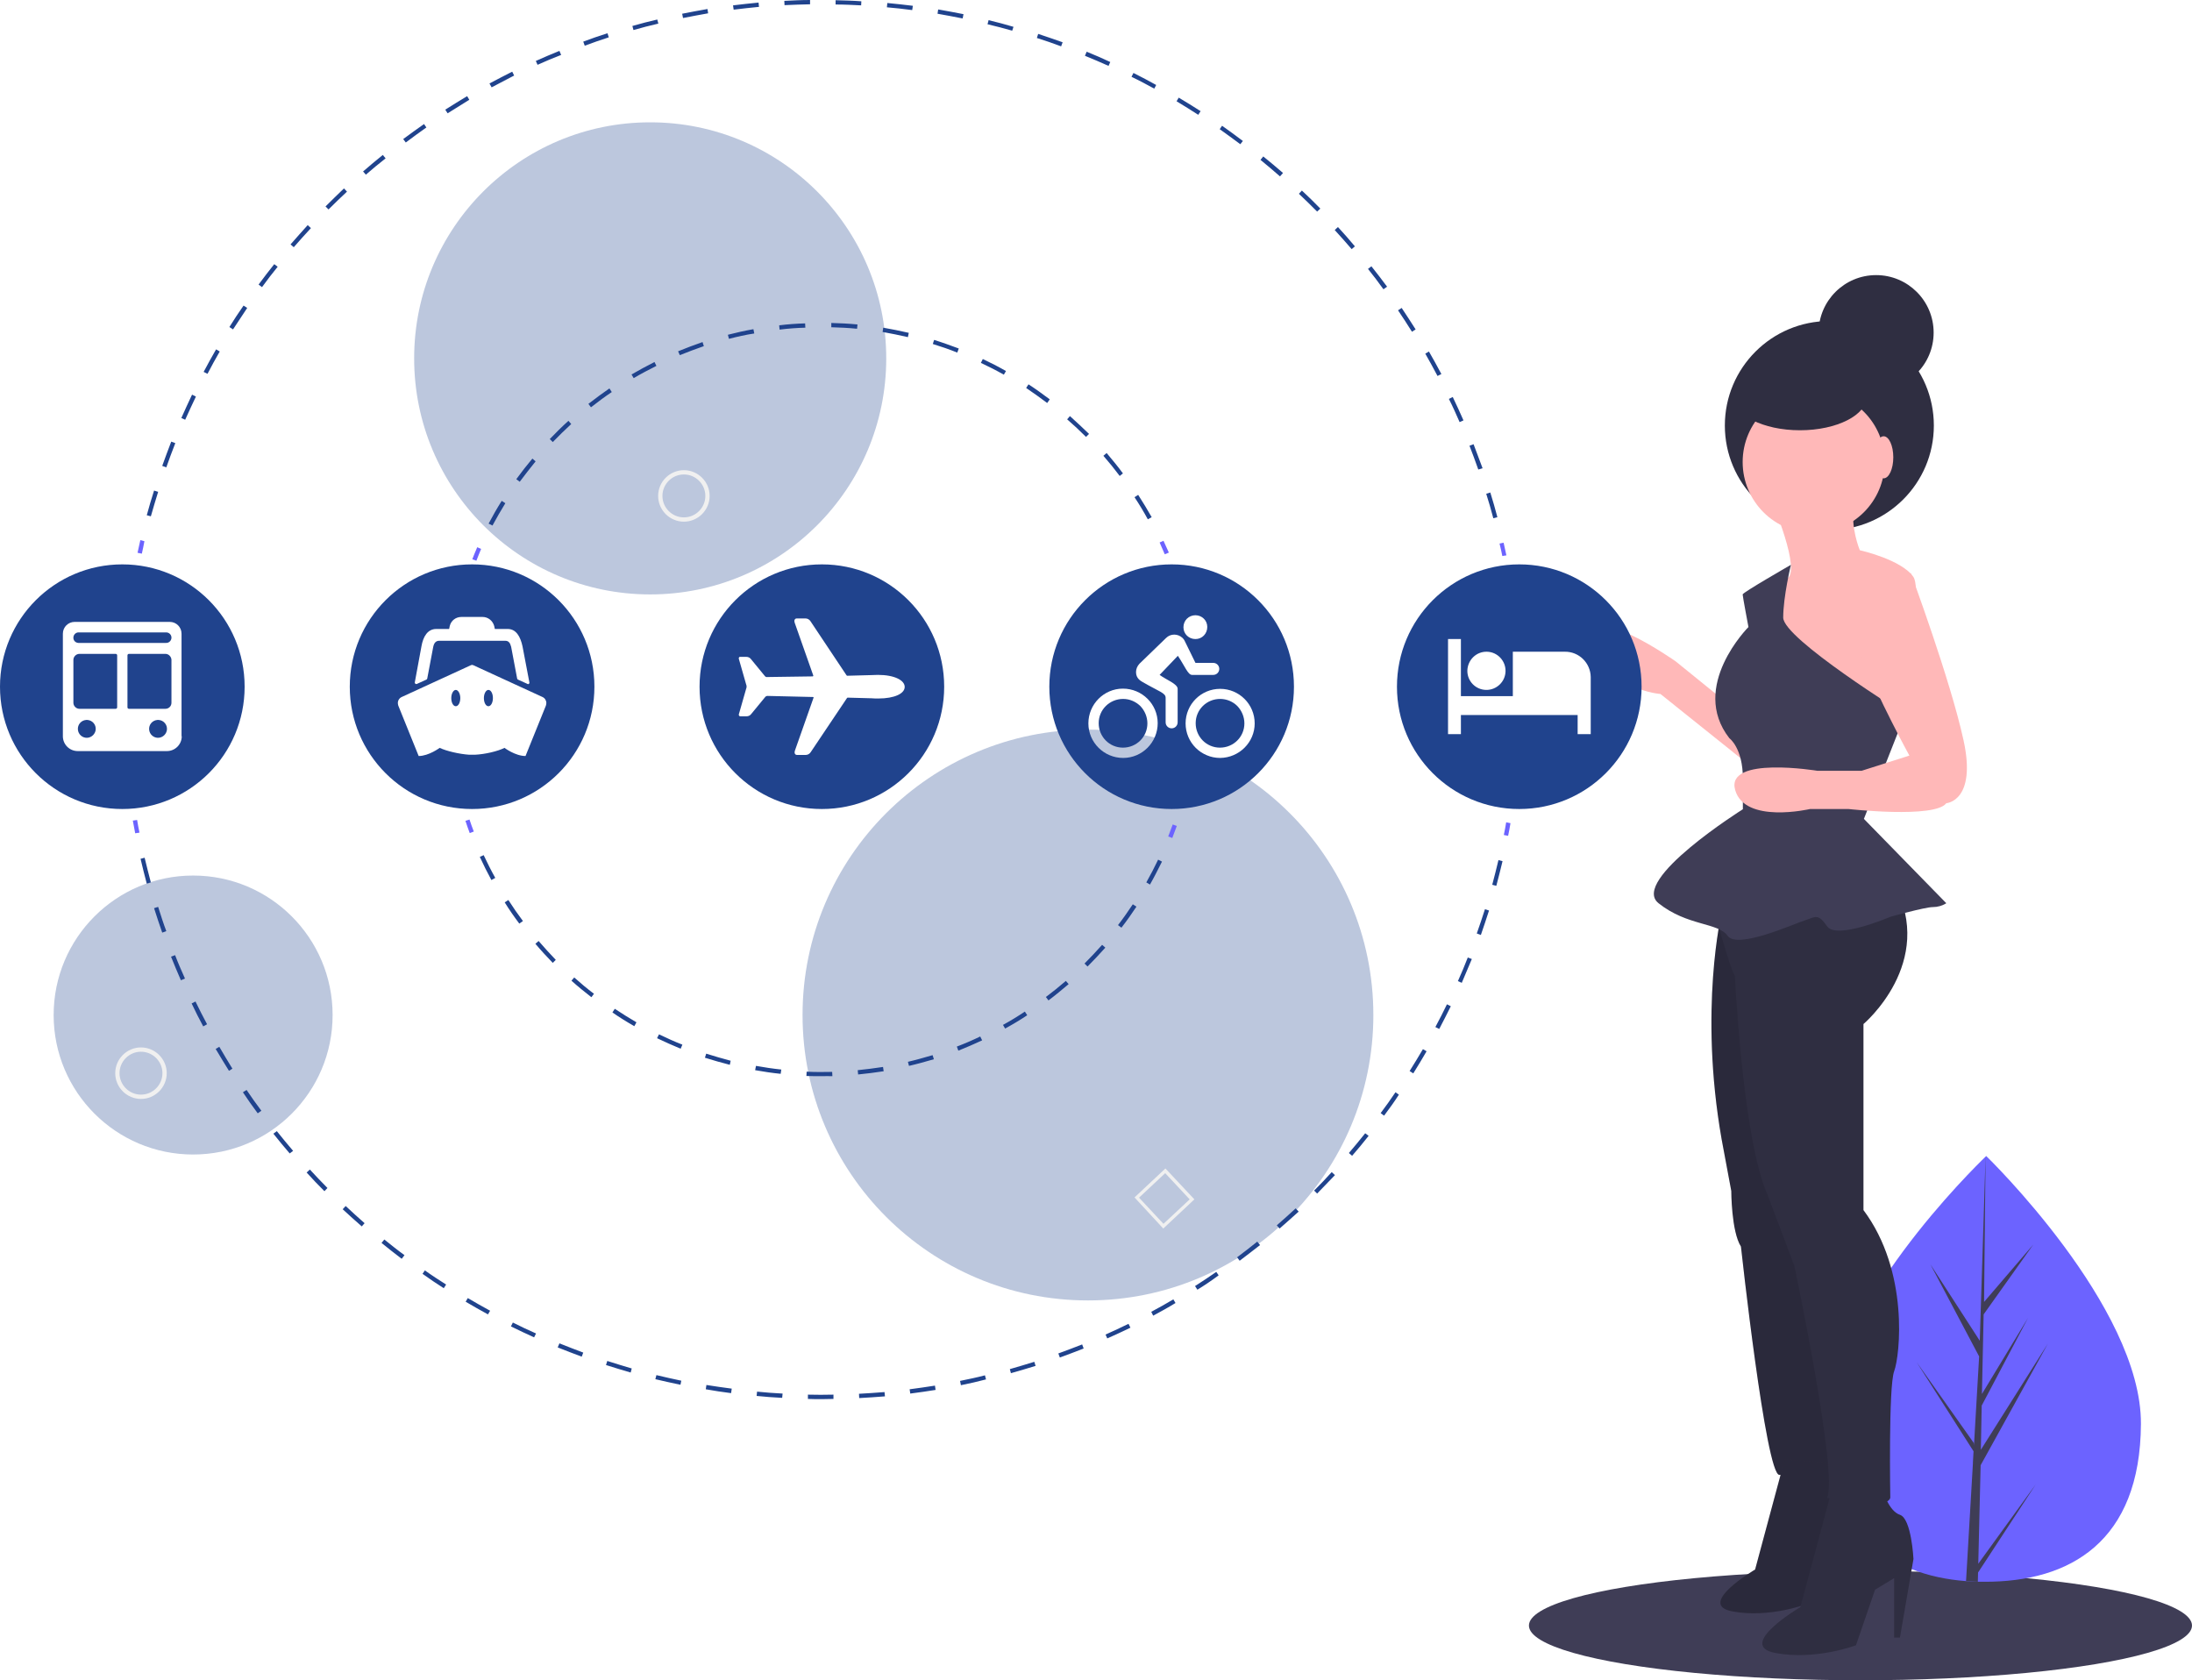
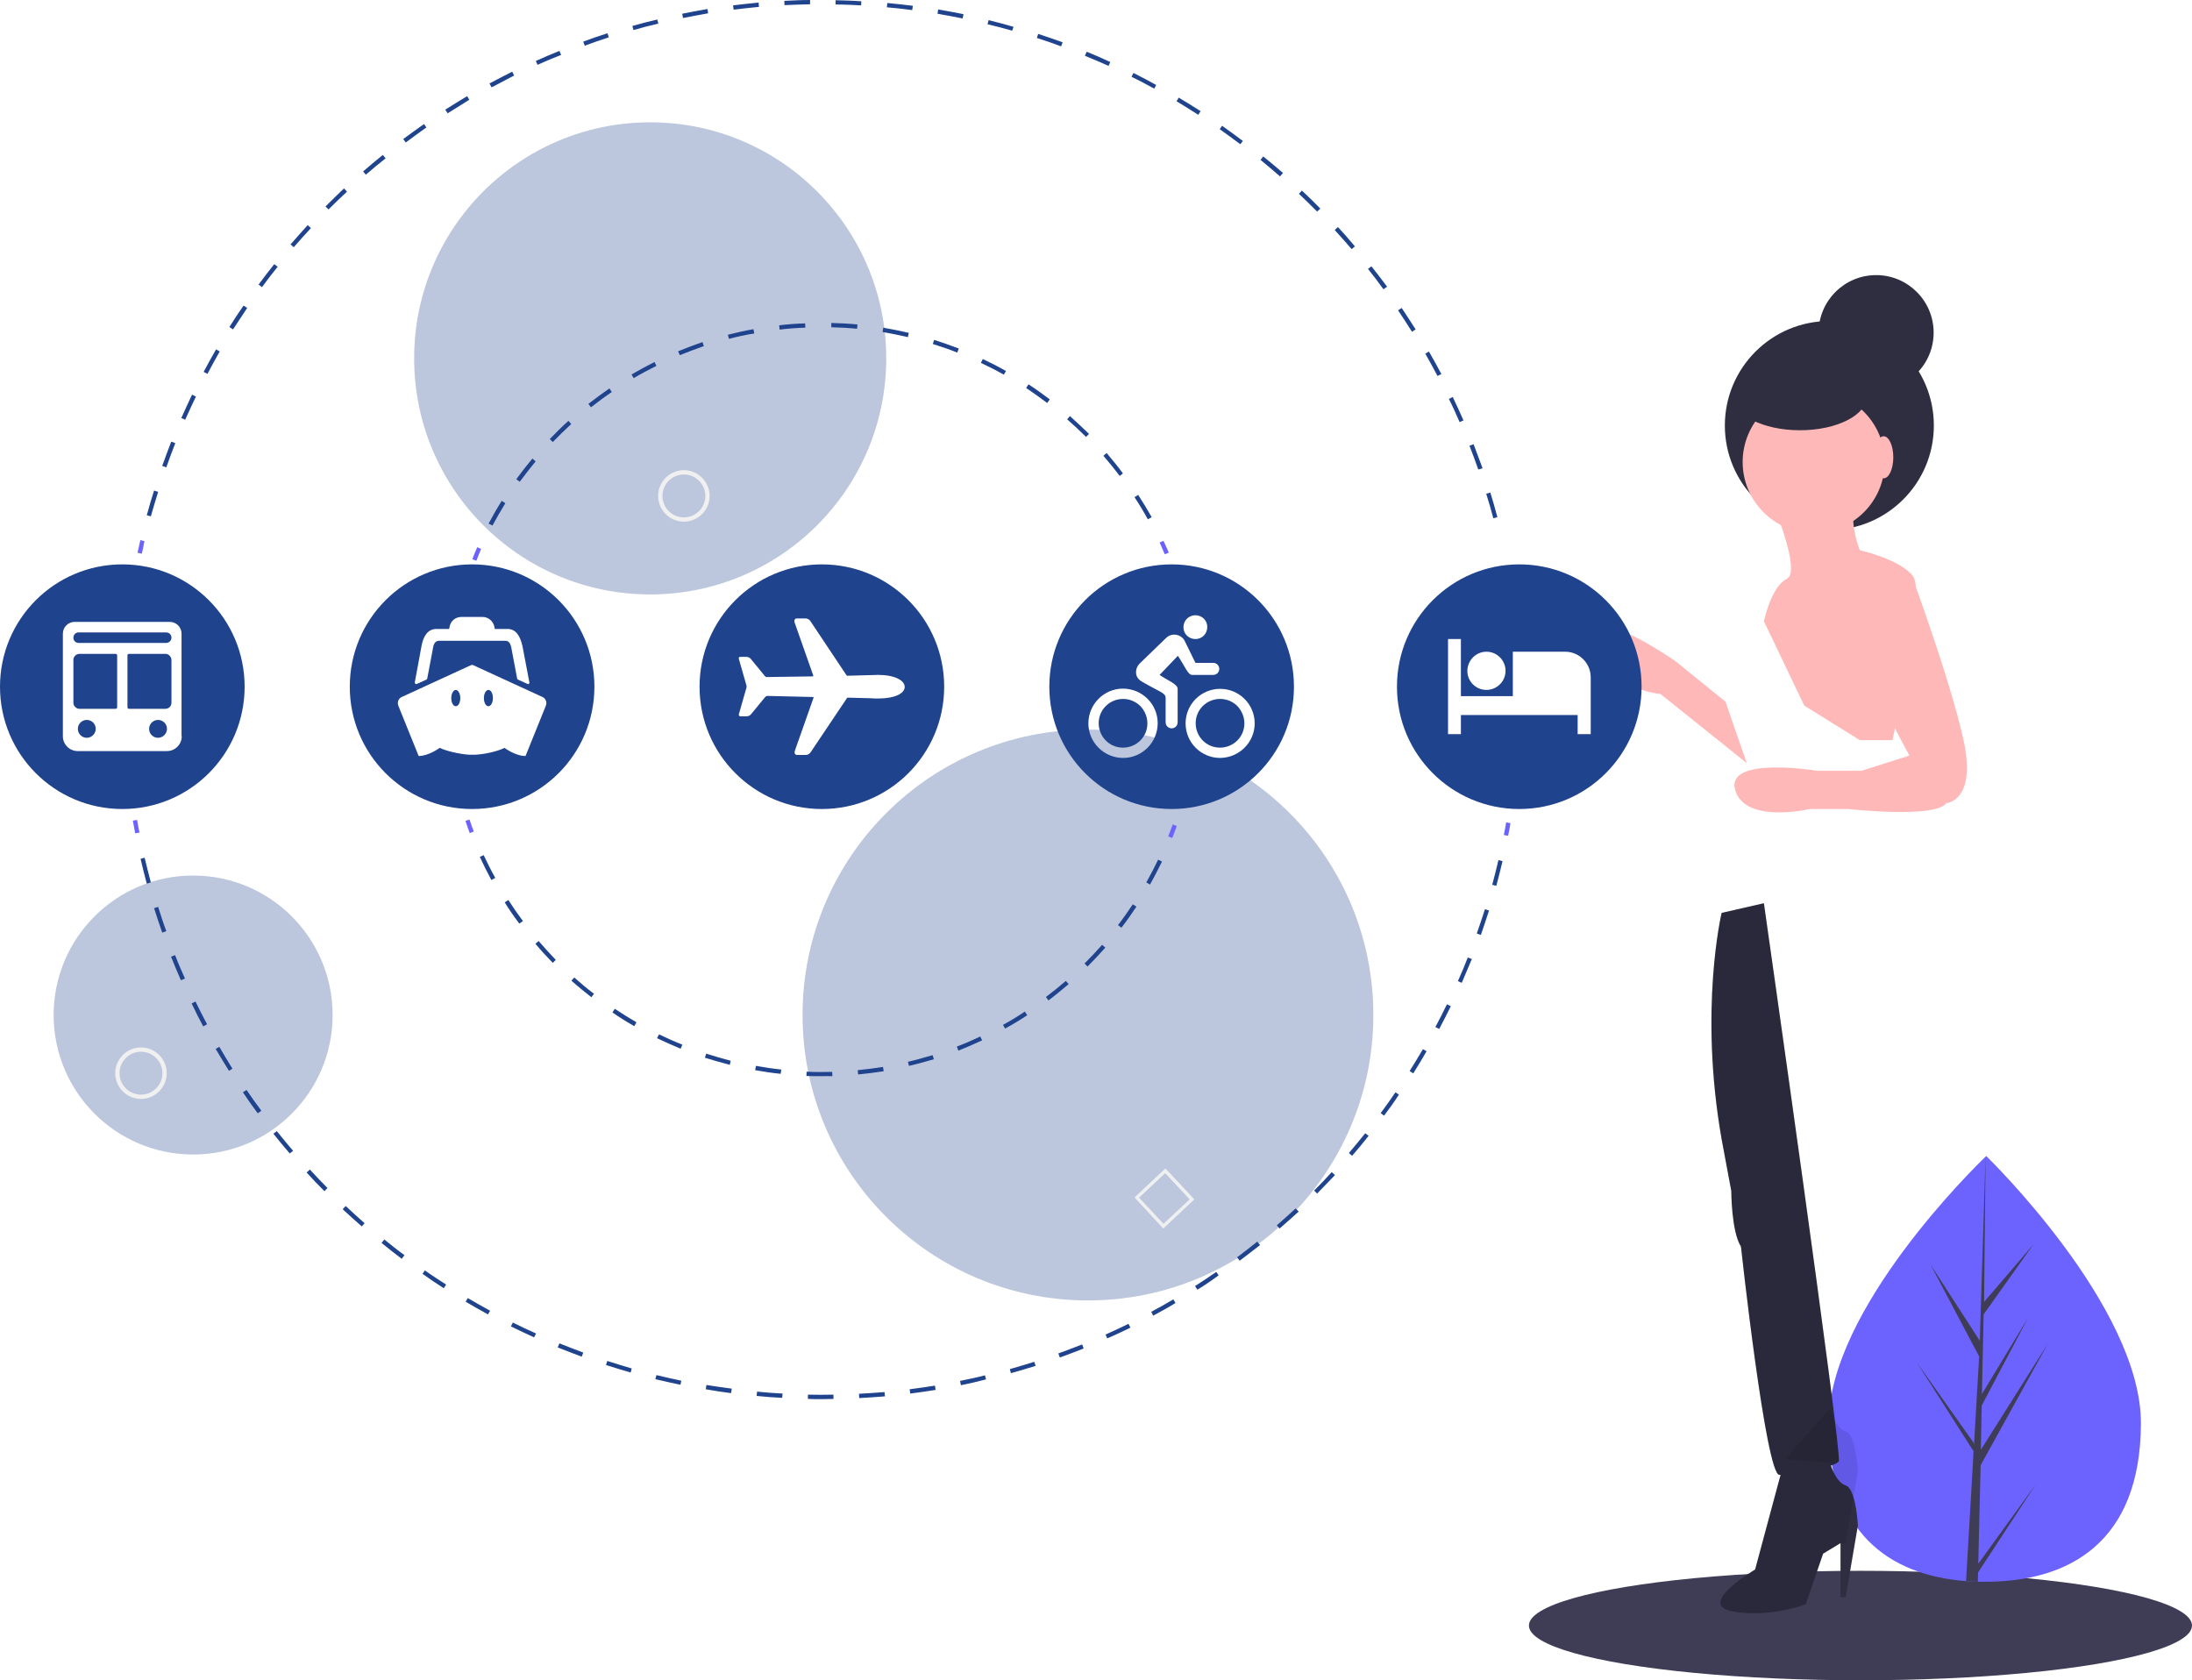
<svg xmlns="http://www.w3.org/2000/svg" version="1.1" id="f785626e-4813-441a-9323-8af1423a66c9" x="0px" y="0px" viewBox="0 0 1021.5 783" style="enable-background:new 0 0 1021.5 783;" xml:space="preserve">
  <style type="text/css">
	.st0{fill:#3F3D56;}
	.st1{fill:#6C63FF;}
	.st2{fill:#2F2E41;}
	.st3{fill:#FFB8B8;}
	.st4{opacity:0.1;enable-background:new    ;}
	.st5{opacity:0.3;fill:#20438D;enable-background:new    ;}
	.st6{fill:#20438D;}
	.st7{fill:#F0F0F0;}
</style>
  <ellipse class="st0" cx="867" cy="757.5" rx="154.5" ry="25.5" />
  <path class="st1" d="M997.7,663.6c-0.3,54.8-33,73.7-73.2,73.5c-0.9,0-1.9,0-2.8,0c-1.9-0.1-3.7-0.1-5.5-0.3  c-36.2-2.8-64.3-23-64-74c0.3-52.7,68-118.9,73.1-123.8c0,0,0,0,0,0c0.2-0.2,0.3-0.3,0.3-0.3S998,608.8,997.7,663.6z" />
  <path class="st0" d="M921.9,728.7l26.8-37l-26.9,41.1l-0.1,4.3c-1.9-0.1-3.7-0.1-5.5-0.3l3.2-54.8l0-0.4l0-0.1l0.3-5.2l-26.5-41.5  l26.6,37.6l0.1,1.1l2.4-41.4l-22.7-42.9l23,35.6l2.7-85.8l0-0.3l0,0.3l-0.7,67.7l22.9-26.7l-23.1,32.5l-0.8,37.1l21.5-35.5  L923.5,655l-0.4,20.6l31.2-49.4l-31.3,56.6L921.9,728.7z" />
  <circle class="st2" cx="852.5" cy="198.3" r="48.7" />
  <circle class="st3" cx="845.2" cy="215.3" r="33.1" />
  <path class="st3" d="M825.5,233.2c0,0,14.3,33.1,7.1,36.6S822,289.5,822,289.5l18.8,39.3l25.9,16.1h15.2c0,0,15.2-67.9,9.8-76  s-25-12.5-25-12.5s-4.5-10.7-2.7-20.6S825.5,233.2,825.5,233.2z" />
  <path class="st3" d="M804.1,327l-23.2-18.8c0,0-42-29.5-36.6-8s29.5,23.2,29.5,23.2l40.2,32.2L804.1,327z" />
  <path class="st2" d="M802.3,425.4c0,0-10.7,44.7,0,105.5l4.5,24.1c0,0,0,18.8,4.5,25.9c0,0,11.6,106.4,17.9,106.4s25.9-3.6,27.7-6.3  S822,420.9,822,420.9L802.3,425.4z" />
  <path class="st4" d="M802.3,425.4c0,0-10.7,44.7,0,105.5l4.5,24.1c0,0,0,18.8,4.5,25.9c0,0,11.6,106.4,17.9,106.4s25.9-3.6,27.7-6.3  S822,420.9,822,420.9L802.3,425.4z" />
  <path class="st2" d="M831.7,680.1l-13.8,51.3c0,0-27.7,16.3-10.6,19.5s34.2-3.3,34.2-3.3l8.1-23.6l8.1-4.9v25.2h2.4l5.7-33.4  c0,0-0.8-17.1-5.7-18.7s-7.3-10.6-7.3-10.6L831.7,680.1z" />
-   <path class="st4" d="M831.7,680.1l-13.8,51.3c0,0-27.7,16.3-10.6,19.5s34.2-3.3,34.2-3.3l8.1-23.6l8.1-4.9v25.2h2.4l5.7-33.4  c0,0-0.8-17.1-5.7-18.7s-7.3-10.6-7.3-10.6L831.7,680.1z" />
-   <path class="st2" d="M798.7,423.6c0,0,7.1,26.8,9.8,31.3c0,0,3.6,76,15.2,101.9l12.5,33.1c0,0,20.6,97.4,15.2,108.1  c0,0,27.7,6.3,29.5,0c0,0-0.9-51.8,1.8-59s7.1-46.5-14.3-75.1v-86.7c0,0,34-28.6,14.3-65.2S798.7,423.6,798.7,423.6z" />
-   <path class="st2" d="M854.1,692.6L839,748.9c0,0-30.4,17.9-11.6,21.4s37.5-3.6,37.5-3.6l8.9-25.9l8.9-5.4v27.7h2.7l6.3-36.6  c0,0-0.9-18.8-6.3-20.6s-8-11.6-8-11.6L854.1,692.6z" />
-   <path class="st0" d="M834.6,263.2c0,0-22.5,12.9-22.5,13.8s2.7,15.2,2.7,15.2s-27.7,27.7-8.9,51.8c0,0,6.3,4.5,6.3,18.8v14.3  c0,0-52.7,33.1-39.3,43.8s27.7,8.9,32.2,15.2s30.4-5.4,35.7-7.1s6.3-3.6,10.7,2.7s29.5-4.5,29.5-4.5s16.1-4.5,19.7-4.5  c2.2,0,4.4-0.6,6.3-1.8l-38.4-39.3l19.2-48.7c0,0-56.8-35.3-56.8-45.1S834.6,263.2,834.6,263.2z" />
+   <path class="st4" d="M831.7,680.1l-13.8,51.3c0,0-27.7,16.3-10.6,19.5s34.2-3.3,34.2-3.3l8.1-23.6l8.1-4.9h2.4l5.7-33.4  c0,0-0.8-17.1-5.7-18.7s-7.3-10.6-7.3-10.6L831.7,680.1z" />
  <path class="st3" d="M869.3,265.4c0,0-11.6,16.1-2.7,38.4s23.2,48.3,23.2,48.3l-22.3,7.1H847c0,0-42.9-7.1-38.4,8.9  s34.9,8.9,34.9,8.9h17.9c0,0,40.2,4.5,45.6-2.7c0,0,14.3-0.9,8-29.5s-24.5-77.6-24.5-77.6L869.3,265.4z" />
  <ellipse class="st2" cx="838.8" cy="184.6" rx="31.2" ry="15.9" />
  <ellipse class="st3" cx="877.8" cy="213.1" rx="4.5" ry="9.8" />
  <circle class="st2" cx="874.3" cy="155" r="26.8" />
  <circle class="st5" cx="303" cy="167" r="110" />
  <circle class="st5" cx="90" cy="473" r="65" />
  <circle class="st5" cx="507" cy="473" r="133" />
  <path class="st1" d="M66.1,258l-2-0.4c0.4-2,0.9-3.9,1.3-5.9l1.9,0.5C67,254.1,66.5,256.1,66.1,258z" />
  <path class="st6" d="M695.9,241.5c-1-3.8-2.1-7.7-3.3-11.4l1.9-0.6c1.2,3.8,2.3,7.7,3.3,11.5L695.9,241.5z M70.3,240.6l-1.9-0.5  c1-3.8,2.2-7.7,3.4-11.5l1.9,0.6C72.5,233,71.4,236.8,70.3,240.6L70.3,240.6z M688.9,218.8c-1.3-3.7-2.7-7.5-4.1-11.1l1.9-0.7  c1.4,3.7,2.8,7.5,4.2,11.2L688.9,218.8z M77.5,217.8l-1.9-0.7c1.3-3.8,2.8-7.5,4.2-11.3l1.9,0.7C80.2,210.3,78.8,214.1,77.5,217.8z   M680.2,196.7c-1.6-3.6-3.2-7.3-5-10.8l1.8-0.9c1.7,3.6,3.4,7.2,5,10.9L680.2,196.7z M86.3,195.6l-1.8-0.8c1.6-3.6,3.3-7.3,5-10.9  l1.8,0.9C89.6,188.4,87.9,192,86.3,195.6z M669.9,175.2c-1.8-3.5-3.8-7-5.7-10.4l1.7-1c2,3.4,3.9,7,5.8,10.5L669.9,175.2z   M96.7,174.2l-1.8-0.9c1.9-3.5,3.8-7.1,5.8-10.5l1.7,1C100.5,167.1,98.5,170.7,96.7,174.2z M658,154.6c-2.1-3.4-4.3-6.7-6.5-10  l1.7-1.1c2.2,3.3,4.4,6.7,6.5,10L658,154.6z M108.6,153.5l-1.7-1.1c2.1-3.4,4.3-6.7,6.6-10l1.7,1.1  C113,146.8,110.8,150.2,108.6,153.5z M644.7,134.8c-2.3-3.2-4.7-6.4-7.2-9.5l1.6-1.2c2.5,3.1,4.9,6.3,7.3,9.5L644.7,134.8z   M122.1,133.8l-1.6-1.2c2.4-3.2,4.8-6.4,7.3-9.5l1.6,1.2C126.9,127.4,124.4,130.6,122.1,133.8z M629.9,116.1c-2.6-3-5.2-6-7.9-8.9  l1.5-1.4c2.7,2.9,5.4,6,7.9,9L629.9,116.1z M136.9,115.2l-1.5-1.3c2.6-3,5.3-6,8-9l1.5,1.4C142.2,109.2,139.5,112.2,136.9,115.2  L136.9,115.2z M613.8,98.6c-2.8-2.8-5.6-5.6-8.5-8.3l1.4-1.5c2.9,2.7,5.8,5.5,8.6,8.4L613.8,98.6z M153.1,97.6l-1.4-1.4  c2.8-2.8,5.7-5.6,8.6-8.4l1.4,1.5C158.8,92,155.9,94.8,153.1,97.6z M596.5,82.2c-3-2.6-6-5.2-9.1-7.7l1.3-1.6  c3.1,2.5,6.2,5.1,9.2,7.7L596.5,82.2z M170.5,81.4l-1.3-1.5c3-2.6,6.1-5.2,9.2-7.7l1.3,1.6C176.6,76.2,173.5,78.8,170.5,81.4z   M578,67.2c-3.2-2.4-6.4-4.7-9.6-7l1.1-1.6c3.3,2.3,6.5,4.7,9.7,7.1L578,67.2z M189.1,66.4l-1.2-1.6c3.2-2.4,6.5-4.7,9.7-7l1.1,1.6  C195.5,61.7,192.2,64,189.1,66.4z M558.4,53.5c-3.3-2.1-6.7-4.3-10.1-6.3l1-1.7c3.4,2,6.9,4.2,10.2,6.3L558.4,53.5z M208.6,52.8  l-1.1-1.7c3.4-2.1,6.8-4.3,10.2-6.3l1,1.7C215.4,48.6,212,50.7,208.6,52.8L208.6,52.8z M537.9,41.3c-3.5-1.9-7-3.8-10.6-5.5l0.9-1.8  c3.6,1.8,7.2,3.7,10.6,5.6L537.9,41.3z M229.1,40.7l-1-1.8c3.5-1.9,7.1-3.7,10.6-5.5l0.9,1.8C236.2,37,232.6,38.9,229.1,40.7z   M516.6,30.7c-3.6-1.6-7.3-3.2-11-4.7l0.8-1.9c3.7,1.5,7.4,3.1,11,4.8L516.6,30.7z M250.5,30.2l-0.8-1.8c3.6-1.6,7.3-3.2,11-4.7  l0.8,1.9C257.8,27,254.1,28.6,250.5,30.2z M494.5,21.6c-3.7-1.4-7.5-2.7-11.3-3.9l0.6-1.9c3.8,1.2,7.6,2.6,11.4,3.9L494.5,21.6z   M272.5,21.3l-0.7-1.9c3.7-1.4,7.5-2.7,11.3-3.9l0.6,1.9C280,18.6,276.2,19.9,272.5,21.3z M471.7,14.3c-3.8-1.1-7.7-2.1-11.5-3  l0.5-1.9c3.9,0.9,7.8,2,11.6,3.1L471.7,14.3z M295.2,14l-0.5-1.9c3.8-1.1,7.7-2.1,11.6-3l0.5,1.9C302.9,11.9,299,12.9,295.2,14z   M448.6,8.6c-3.9-0.8-7.8-1.5-11.7-2.2l0.3-2c3.9,0.7,7.9,1.4,11.8,2.2L448.6,8.6z M318.3,8.4l-0.4-2c3.9-0.8,7.9-1.5,11.8-2.2  l0.3,2C326.2,6.9,322.2,7.6,318.3,8.4z M425.1,4.7c-3.9-0.5-7.9-1-11.8-1.3l0.2-2c4,0.4,8,0.8,11.9,1.3L425.1,4.7z M341.9,4.5  l-0.3-2c3.9-0.5,8-0.9,11.9-1.3l0.2,2C349.8,3.6,345.8,4,341.9,4.5z M401.3,2.5c-3.9-0.2-7.9-0.4-11.9-0.4l0-2c4,0.1,8,0.2,12,0.5  L401.3,2.5z M365.6,2.4l-0.1-2c4-0.2,8-0.4,12-0.4l0,2C373.6,2.1,369.5,2.2,365.6,2.4z" />
-   <path class="st1" d="M700.1,259.1c-0.4-2-0.8-3.9-1.3-5.8l1.9-0.4c0.4,2,0.9,3.9,1.3,5.9L700.1,259.1z" />
  <path class="st1" d="M702.8,389.5l-2-0.4c0.4-2,0.8-3.9,1.1-5.9l2,0.4C703.6,385.6,703.2,387.6,702.8,389.5z" />
  <path class="st6" d="M383,652c-2.2,0-4.3,0-6.5-0.1l0-2c4,0.1,7.9,0.1,11.9,0l0,2C386.6,651.9,384.8,652,383,652z M400.4,651.5  l-0.1-2c4-0.2,7.9-0.5,11.9-0.8l0.2,2C408.4,651,404.4,651.3,400.4,651.5z M364.5,651.4c-4-0.2-8-0.5-11.9-0.9l0.2-2  c3.9,0.4,7.9,0.7,11.9,0.9L364.5,651.4z M424.2,649.4l-0.3-2c3.9-0.5,7.9-1.1,11.8-1.7l0.3,2C432.2,648.3,428.2,648.9,424.2,649.4  L424.2,649.4z M340.7,649.2c-4-0.5-7.9-1.1-11.8-1.8l0.3-2c3.9,0.6,7.8,1.2,11.8,1.7L340.7,649.2z M447.8,645.5l-0.4-2  c3.9-0.8,7.8-1.6,11.6-2.6l0.5,1.9C455.7,643.8,451.8,644.7,447.8,645.5z M317.1,645.3c-3.9-0.8-7.8-1.7-11.7-2.6l0.5-1.9  c3.8,0.9,7.7,1.8,11.6,2.6L317.1,645.3z M471.1,639.9l-0.5-1.9c3.8-1.1,7.6-2.2,11.4-3.4l0.6,1.9  C478.8,637.7,474.9,638.8,471.1,639.9L471.1,639.9z M293.9,639.6c-3.8-1.1-7.7-2.3-11.5-3.5l0.6-1.9c3.8,1.2,7.6,2.4,11.4,3.5  L293.9,639.6z M493.9,632.6l-0.7-1.9c3.7-1.3,7.4-2.8,11.1-4.2l0.7,1.9C501.3,629.8,497.6,631.3,493.9,632.6L493.9,632.6z   M271.1,632.2c-3.7-1.4-7.5-2.8-11.2-4.3l0.8-1.9c3.7,1.5,7.4,2.9,11.1,4.3L271.1,632.2z M516,623.7l-0.8-1.8  c3.6-1.6,7.2-3.3,10.7-5l0.9,1.8C523.3,620.4,519.6,622.1,516,623.7L516,623.7z M248.9,623.2c-3.6-1.6-7.3-3.4-10.8-5.1l0.9-1.8  c3.5,1.8,7.2,3.5,10.8,5.1L248.9,623.2z M537.4,613.1l-0.9-1.8c3.5-1.9,7-3.8,10.3-5.8l1,1.7C544.4,609.3,540.9,611.2,537.4,613.1  L537.4,613.1z M227.4,612.5c-3.5-1.9-7-3.9-10.4-5.9l1-1.7c3.4,2,6.9,4,10.4,5.9L227.4,612.5z M558,601l-1.1-1.7  c3.3-2.1,6.6-4.3,9.9-6.6l1.1,1.6C564.7,596.7,561.4,598.9,558,601L558,601z M206.8,600.3c-3.3-2.1-6.7-4.4-9.9-6.7l1.1-1.6  c3.2,2.3,6.6,4.5,9.9,6.6L206.8,600.3z M577.7,587.5l-1.2-1.6c3.2-2.4,6.3-4.8,9.4-7.3l1.3,1.6C584.1,582.6,580.9,585.1,577.7,587.5  L577.7,587.5z M187.2,586.6c-3.2-2.4-6.3-4.9-9.4-7.4l1.3-1.6c3.1,2.5,6.2,5,9.4,7.3L187.2,586.6z M596.3,572.5L595,571  c3-2.6,6-5.3,8.8-7.9l1.4,1.5C602.3,567.2,599.3,569.9,596.3,572.5L596.3,572.5z M168.6,571.5c-3-2.6-6-5.3-8.9-8l1.4-1.5  c2.9,2.7,5.8,5.4,8.8,8L168.6,571.5z M613.8,556.2l-1.4-1.4c2.8-2.8,5.6-5.7,8.2-8.6l1.5,1.4C619.4,550.4,616.6,553.3,613.8,556.2z   M151.2,555.1c-2.8-2.8-5.6-5.7-8.3-8.7l1.5-1.4c2.7,2.9,5.4,5.8,8.2,8.6L151.2,555.1z M630.1,538.6l-1.5-1.3c2.6-3,5.1-6.1,7.6-9.2  l1.6,1.2C635.3,532.5,632.7,535.6,630.1,538.6z M135,537.5c-2.6-3-5.1-6.1-7.6-9.2l1.6-1.2c2.5,3.1,5,6.2,7.6,9.2L135,537.5z   M645,519.9l-1.6-1.2c2.4-3.2,4.7-6.4,6.9-9.7l1.6,1.1C649.8,513.4,647.4,516.7,645,519.9z M120.1,518.8c-2.4-3.2-4.7-6.5-6.9-9.8  l1.7-1.1c2.2,3.3,4.5,6.5,6.9,9.7L120.1,518.8z M658.6,500.2l-1.7-1.1c2.1-3.3,4.2-6.8,6.2-10.2l1.7,1  C662.8,493.4,660.7,496.8,658.6,500.2z M106.7,499c-2.1-3.4-4.2-6.8-6.2-10.2l1.7-1c2,3.4,4,6.8,6.1,10.2L106.7,499z M670.7,479.5  l-1.8-0.9c1.9-3.5,3.7-7.1,5.4-10.6l1.8,0.9C674.4,472.4,672.5,476,670.7,479.5z M94.7,478.3c-1.9-3.5-3.7-7.1-5.4-10.7l1.8-0.9  c1.7,3.5,3.5,7.1,5.4,10.6L94.7,478.3z M681.2,458l-1.8-0.8c1.6-3.6,3.2-7.3,4.6-11l1.9,0.7C684.3,450.6,682.8,454.3,681.2,458  L681.2,458z M84.3,456.8c-1.6-3.6-3.1-7.3-4.6-11l1.9-0.7c1.4,3.7,3,7.3,4.6,10.9L84.3,456.8z M690.1,435.7l-1.9-0.7  c1.3-3.7,2.6-7.5,3.8-11.3l1.9,0.6C692.7,428.1,691.4,431.9,690.1,435.7z M75.6,434.6c-1.3-3.7-2.6-7.6-3.8-11.4l1.9-0.6  c1.2,3.8,2.4,7.6,3.8,11.3L75.6,434.6z M697.3,412.8l-1.9-0.5c1-3.8,2-7.7,2.9-11.5l1.9,0.5C699.3,405.1,698.3,409,697.3,412.8z   M68.4,411.8c-1-3.8-2-7.7-2.9-11.6l1.9-0.5c0.9,3.8,1.9,7.7,2.9,11.5L68.4,411.8z" />
  <path class="st1" d="M63,388.3c-0.4-2-0.7-3.9-1.1-5.9l2-0.3c0.3,2,0.7,3.9,1.1,5.9L63,388.3z" />
  <path class="st1" d="M546.3,390.5l-1.9-0.7c0.7-1.8,1.4-3.7,2.1-5.6l1.9,0.7C547.7,386.7,547,388.6,546.3,390.5z" />
  <path class="st6" d="M383,501.5c-2.4,0-4.8,0-7.2-0.1l0.1-2c3.9,0.2,8,0.2,11.9,0.1l0.1,2C386.2,501.4,384.6,501.5,383,501.5z   M399.9,500.7l-0.2-2c3.9-0.4,7.9-0.9,11.8-1.5l0.3,2C407.9,499.8,403.9,500.3,399.9,500.7z M363.8,500.4c-4-0.4-8-1-11.9-1.7l0.4-2  c3.9,0.7,7.9,1.3,11.8,1.7L363.8,500.4z M423.6,496.7l-0.5-1.9c3.9-0.9,7.7-2,11.5-3.1l0.6,1.9C431.4,494.7,427.5,495.8,423.6,496.7  L423.6,496.7z M340.1,496.2c-3.9-1-7.8-2.1-11.6-3.3l0.6-1.9c3.8,1.2,7.6,2.3,11.4,3.3L340.1,496.2z M446.6,489.6l-0.7-1.9  c3.7-1.4,7.4-3,10.9-4.7l0.9,1.8C454.1,486.5,450.3,488.1,446.6,489.6L446.6,489.6z M317.2,488.7c-3.7-1.5-7.4-3.2-11-4.9l0.9-1.8  c3.6,1.7,7.2,3.4,10.9,4.8L317.2,488.7z M468.4,479.3l-1-1.7c3.5-1.9,6.9-4,10.2-6.2l1.1,1.7C475.4,475.3,471.9,477.4,468.4,479.3z   M295.6,478.2c-3.5-2-6.9-4.1-10.2-6.4l1.1-1.7c3.3,2.2,6.7,4.3,10.1,6.3L295.6,478.2z M488.6,466.2l-1.2-1.6  c3.2-2.4,6.3-4.9,9.3-7.5l1.3,1.5C494.9,461.2,491.8,463.8,488.6,466.2z M275.6,464.7c-3.2-2.5-6.3-5-9.3-7.7l1.3-1.5  c2.9,2.6,6,5.2,9.2,7.6L275.6,464.7z M506.8,450.4l-1.4-1.4c2.8-2.8,5.5-5.7,8.2-8.7l1.5,1.3C512.4,444.6,509.6,447.6,506.8,450.4  L506.8,450.4z M257.6,448.7c-2.8-2.9-5.5-5.8-8.1-8.9l1.5-1.3c2.6,3,5.3,6,8,8.8L257.6,448.7z M522.6,432.3l-1.6-1.2  c2.4-3.1,4.7-6.4,6.9-9.7l1.7,1.1C527.4,425.8,525.1,429.1,522.6,432.3z M242,430.4c-2.4-3.2-4.7-6.5-6.8-9.9l1.7-1.1  c2.1,3.3,4.4,6.6,6.8,9.8L242,430.4z M535.9,412.2l-1.7-1c1.9-3.4,3.8-7,5.5-10.6l1.8,0.9C539.7,405.1,537.9,408.7,535.9,412.2  L535.9,412.2z M229,410.1c-1.9-3.5-3.7-7.1-5.4-10.8l1.8-0.8c1.7,3.6,3.5,7.2,5.4,10.6L229,410.1z" />
  <path class="st1" d="M218.9,388.2c-0.7-1.9-1.4-3.8-2-5.7l1.9-0.6c0.6,1.9,1.3,3.8,2,5.6L218.9,388.2z" />
  <path class="st1" d="M222,261.3l-1.9-0.7c0.7-1.9,1.5-3.7,2.3-5.6l1.8,0.8C223.5,257.6,222.7,259.4,222,261.3z" />
  <path class="st6" d="M229.5,244.9l-1.8-0.9c1.9-3.6,3.9-7.1,6.1-10.6l1.7,1.1C233.4,237.9,231.4,241.4,229.5,244.9z M534.9,242  c-1.9-3.5-4-7-6.2-10.3l1.7-1.1c2.2,3.4,4.3,6.9,6.3,10.4L534.9,242z M242.2,224.5l-1.6-1.2c2.4-3.3,4.9-6.5,7.5-9.6l1.5,1.3  C247.1,218.1,244.6,221.3,242.2,224.5z M521.8,221.8c-2.4-3.2-4.9-6.3-7.6-9.4l1.5-1.3c2.6,3.1,5.2,6.2,7.6,9.5L521.8,221.8z   M257.6,206l-1.4-1.4c2.8-2.9,5.7-5.8,8.7-8.5l1.3,1.5C263.3,200.3,260.4,203.1,257.6,206z M506.1,203.6c-2.8-2.8-5.8-5.6-8.8-8.2  l1.3-1.5c3,2.7,6,5.5,8.9,8.3L506.1,203.6z M275.4,189.8l-1.2-1.6c3.2-2.5,6.5-4.9,9.8-7.2l1.1,1.7  C281.8,184.9,278.6,187.3,275.4,189.8z M488,187.8c-3.2-2.4-6.5-4.8-9.8-7l1.1-1.7c3.4,2.2,6.7,4.6,9.9,7L488,187.8z M295.3,176.2  l-1-1.7c3.5-2,7.1-4,10.7-5.8l0.9,1.8C302.3,172.3,298.7,174.2,295.3,176.2z M467.8,174.6c-3.5-2-7.1-3.8-10.7-5.5l0.9-1.8  c3.6,1.7,7.3,3.6,10.8,5.6L467.8,174.6z M316.8,165.5l-0.8-1.8c3.7-1.5,7.6-3,11.4-4.3l0.6,1.9C324.3,162.6,320.5,164,316.8,165.5z   M446.1,164.3c-3.7-1.5-7.5-2.8-11.4-4l0.6-1.9c3.9,1.2,7.7,2.6,11.5,4L446.1,164.3z M339.7,157.9l-0.5-1.9c3.9-1,7.9-1.9,11.9-2.6  l0.4,2C347.5,156,343.5,156.9,339.7,157.9z M423.1,157.1c-3.9-0.9-7.9-1.7-11.8-2.4l0.3-2c4,0.7,8,1.5,11.9,2.4L423.1,157.1z   M363.3,153.6l-0.2-2c4-0.5,8.1-0.8,12.1-0.9l0.1,2C371.3,152.8,367.3,153.1,363.3,153.6z M399.4,153.2c-4-0.4-8-0.6-12-0.7l0-2  c4,0.1,8.1,0.3,12.2,0.7L399.4,153.2z" />
  <path class="st1" d="M542.8,258.3c-0.8-1.8-1.6-3.7-2.4-5.5l1.8-0.8c0.8,1.8,1.7,3.7,2.5,5.5L542.8,258.3z" />
  <path class="st6" d="M568.6,325.7c-6.3,0-11.4,5-11.4,11.3s5,11.4,11.3,11.4c6.3,0,11.4-5,11.4-11.3c0-3-1.2-5.9-3.3-8.1  C574.5,326.9,571.6,325.7,568.6,325.7z" />
  <path class="st6" d="M523.4,325.7c-6.3,0-11.4,5-11.4,11.3s5,11.4,11.3,11.4c6.3,0,11.4-5,11.4-11.3c0-3-1.2-5.9-3.3-8.1  C529.2,326.9,526.4,325.7,523.4,325.7z" />
  <path class="st6" d="M546,263c-31.5,0-57,25.5-57,57s25.5,57,57,57s57-25.5,57-57S577.5,263,546,263z M557.1,286.7  c3,0,5.5,2.4,5.5,5.4c0,0,0,0.1,0,0.1c0,3.1-2.4,5.6-5.5,5.6s-5.6-2.4-5.6-5.5S553.9,286.7,557.1,286.7  C557,286.7,557.1,286.7,557.1,286.7z M523.4,353.2c-8.9,0-16.2-7.2-16.2-16.1s7.2-16.2,16.1-16.2s16.2,7.2,16.2,16.1c0,0,0,0,0,0  C539.5,345.9,532.3,353.2,523.4,353.2L523.4,353.2z M548.8,321v15.6c0,1.5-1.2,2.8-2.8,2.8c-1.5,0-2.8-1.2-2.8-2.8v-11.4  c0-2.3-2.8-2.8-10.6-7.3c-1-0.6-3.2-1.7-3.2-4.7c0-1.5,0.6-2.8,1.6-3.9l12.4-12c2.1-2.1,5.5-2.1,7.7,0c0.4,0.4,0.7,0.8,0.9,1.2  l5.1,10.4h8.3c1.5,0,2.8,1.2,2.8,2.8c0,1.5-1.2,2.8-2.8,2.8h-9.9c-1.9,0-3.3-4-6.6-8.9l-8.5,8.9C543.5,316.8,548.8,318.7,548.8,321  L548.8,321z M568.6,353.2c-8.9,0-16.1-7.2-16.1-16.1s7.2-16.1,16.1-16.1s16.1,7.2,16.1,16.1C584.7,345.9,577.5,353.1,568.6,353.2  L568.6,353.2z" />
  <path class="st6" d="M708,263c-31.5,0-57,25.5-57,57s25.5,57,57,57s57-25.5,57-57S739.5,263,708,263z M692.9,303.7  c4.9,0.1,8.8,4.2,8.7,9.1s-4.2,8.8-9.1,8.7c-4.8-0.1-8.7-4-8.7-8.9C683.9,307.6,687.9,303.6,692.9,303.7  C692.9,303.7,692.9,303.7,692.9,303.7L692.9,303.7z M741.2,342.1h-6v-8.9h-54.4v8.9h-6v-44.3h6v26.6H705v-20.7h24.2  c6.6-0.1,12,5.2,12.1,11.8c0,0,0,0,0,0V342.1z" />
  <path class="st6" d="M77.1,304.7h-17c-0.4,0-0.7,0.3-0.7,0.7v24.2c0,0.4,0.3,0.7,0.7,0.7h17c1.5,0,2.8-1.2,2.8-2.8v-20.1  C79.8,306,78.6,304.7,77.1,304.7z" />
  <path class="st6" d="M73.3,335.5c-2.3,0.2-4,2.2-3.8,4.5c0.2,2.3,2.2,4,4.5,3.8c2-0.2,3.6-1.8,3.8-3.8c0.2-2.3-1.5-4.3-3.8-4.5  C73.7,335.5,73.5,335.5,73.3,335.5z" />
  <path class="st6" d="M40.1,335.5c-2.3,0.2-4,2.2-3.8,4.5s2.2,4,4.5,3.8c2-0.2,3.6-1.8,3.8-3.8c0.2-2.3-1.5-4.3-3.8-4.5  C40.5,335.5,40.3,335.5,40.1,335.5z" />
  <path class="st6" d="M53.9,304.7H37c-1.5,0-2.8,1.3-2.8,2.8v20c0,1.5,1.3,2.8,2.8,2.8h16.9c0.4,0,0.7-0.3,0.7-0.7v-24.2  C54.6,305,54.3,304.7,53.9,304.7z" />
  <path class="st6" d="M57,263c-31.5,0-57,25.5-57,57s25.5,57,57,57s57-25.5,57-57S88.5,263,57,263z M84.7,343.1  c0,3.8-3.1,6.9-6.9,6.9H36.2c-3.8,0-6.9-3.1-6.9-6.9v-47.8c0-3.1,2.5-5.5,5.5-5.5h44.3c3.1,0,5.5,2.5,5.5,5.5V343.1z" />
  <path class="st6" d="M77.2,294.7H36.8c-1.3-0.1-2.5,0.9-2.6,2.3s0.9,2.5,2.3,2.6c0.1,0,0.2,0,0.3,0h40.5c1.3,0.1,2.5-0.9,2.6-2.3  c0.1-1.3-0.9-2.5-2.3-2.6C77.5,294.7,77.4,294.7,77.2,294.7z" />
  <path class="st6" d="M227.6,321.5c-1.1,0-2.1,1.7-2.1,3.8s0.9,3.8,2.1,3.8s2.1-1.7,2.1-3.8S228.8,321.5,227.6,321.5z" />
  <path class="st6" d="M212.4,321.5c-1.1,0-2.1,1.7-2.1,3.8s0.9,3.8,2.1,3.8s2.1-1.7,2.1-3.8S213.5,321.5,212.4,321.5z" />
  <path class="st6" d="M220,263c-31.5,0-57,25.5-57,57s25.5,57,57,57s57-25.5,57-57S251.5,263,220,263z M193.3,318l3.1-16.8  c0.8-4.6,2.9-8.1,6.9-8.1h6l0.3-1.4c0.6-2.5,2.8-4.2,5.4-4.2h9.9c2.5,0,4.7,1.7,5.4,4.2l0.3,1.4h6c3.9,0,5.9,3.5,6.9,8.1v0l3.2,16.8  c0.1,0.4-0.2,0.7-0.5,0.8c-0.1,0-0.3,0-0.4-0.1l-4.4-2c-0.2-0.1-0.4-0.3-0.4-0.5l-2.8-14.8c-0.5-1.9-1.2-2.8-2.8-2.8h-30.7  c-1.5,0-2.4,0.9-2.8,2.8l-2.8,14.8c0,0.2-0.2,0.4-0.4,0.5l-4.4,2c-0.3,0.2-0.8,0-0.9-0.3C193.3,318.3,193.3,318.2,193.3,318z   M254.4,328.8l-9.5,23.5c-4.8,0-9.8-3.8-9.8-3.8c-3.1,1.6-9.2,3-13.7,3.2c-0.5,0-1,0-1.4,0s-0.9,0-1.4,0c-4.5-0.3-10.6-1.7-13.7-3.2  c0,0-5.1,3.8-9.8,3.8l-9.5-23.5c-0.1-0.4-0.2-0.8-0.2-1.2c0-1.2,0.7-2.3,1.8-2.8l32.2-14.8c0.4-0.2,0.8-0.2,1.2,0l32.2,14.8  c1.1,0.5,1.8,1.6,1.8,2.8C254.6,328,254.5,328.4,254.4,328.8z" />
  <path class="st6" d="M383,263c-31.5,0-57,25.5-57,57s25.5,57,57,57s57-25.5,57-57S414.5,263,383,263z M409.3,325.5  c-0.6,0-2.5,0-3.1-0.1l-11.2-0.3c-0.1,0-0.2,0.1-0.3,0.2l-16.9,25.2c-0.5,0.8-1.4,1.3-2.3,1.3h-4.1c-1,0-1.3-1-1-1.9l8.7-24.7  c0.1-0.2,0-0.4-0.2-0.4c0,0-0.1,0-0.1,0l-21.1-0.5c-0.4,0-0.9,0.2-1.1,0.5l-6.5,7.9c-0.5,0.7-1.3,1.1-2.2,1.1h-2.9  c-0.4,0-0.7-0.3-0.7-0.7c0-0.1,0-0.2,0-0.2l3.4-11.9c0.3-0.7,0.3-1.4,0-2.1l-3.4-11.9c-0.1-0.4,0.1-0.8,0.4-0.9c0.1,0,0.2,0,0.2,0  h2.9c0.9,0,1.7,0.4,2.2,1.1l6.4,7.8c0.3,0.4,0.7,0.6,1.1,0.5l21.2-0.3c0.2,0,0.3-0.2,0.3-0.3c0,0,0-0.1,0-0.1l-8.7-24.7  c-0.3-0.9,0-1.9,1-1.9h4.1c0.9,0,1.8,0.5,2.3,1.3l16.8,25.2c0.1,0.1,0.2,0.2,0.3,0.2l11.2-0.3c0.6,0,2.5-0.1,3.1-0.1  c7.7,0,12.5,2.5,12.5,5.6S416.9,325.5,409.3,325.5z" />
  <path class="st7" d="M65.7,512.1c-6.6,0-12-5.4-12-12s5.4-12,12-12s12,5.4,12,12C77.7,506.7,72.3,512.1,65.7,512.1z M65.7,490.1  c-5.5,0-10,4.5-10,10s4.5,10,10,10s10-4.5,10-10C75.7,494.6,71.2,490.1,65.7,490.1z" />
  <path class="st7" d="M318.7,243.1c-6.6,0-12-5.4-12-12s5.4-12,12-12s12,5.4,12,12C330.7,237.7,325.3,243.1,318.7,243.1z   M318.7,221.1c-5.5,0-10,4.5-10,10s4.5,10,10,10s10-4.5,10-10C328.7,225.6,324.2,221.1,318.7,221.1z" />
  <path class="st7" d="M542.1,572.5L528.7,558l14.4-13.5l13.5,14.4L542.1,572.5z M530.8,558.1l11.4,12.2l12.2-11.4L543,546.7  L530.8,558.1z" />
</svg>